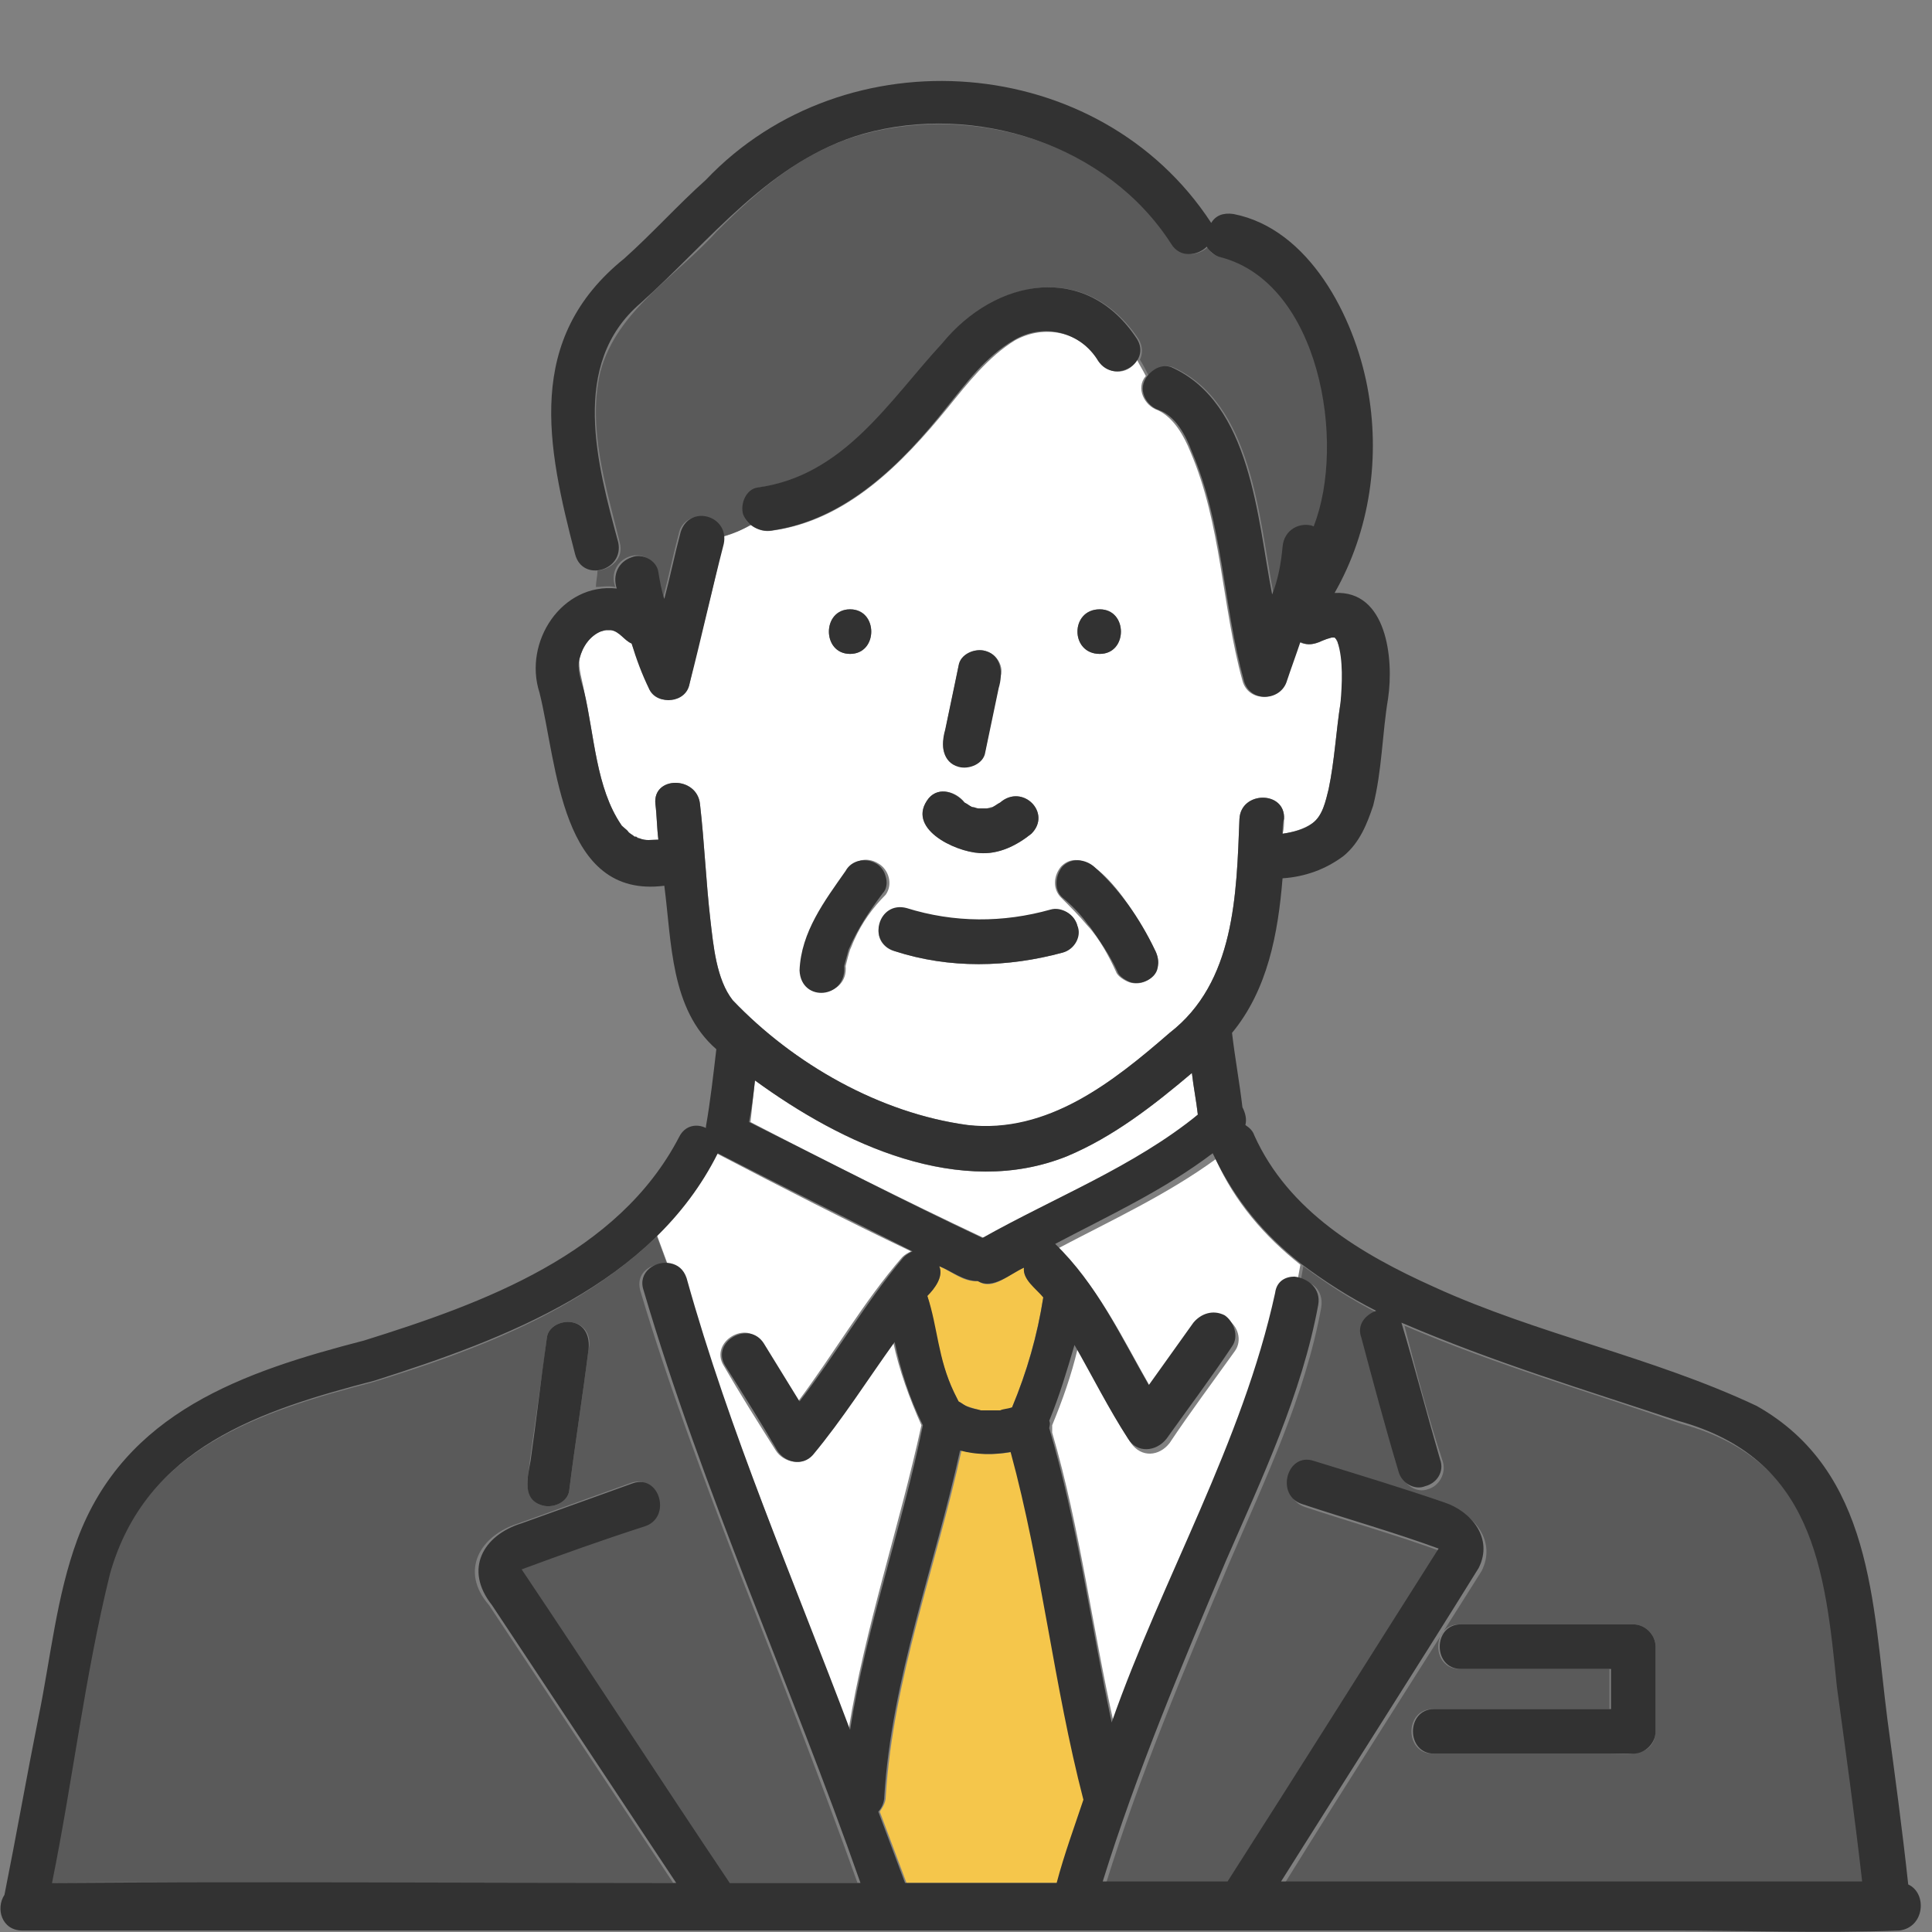
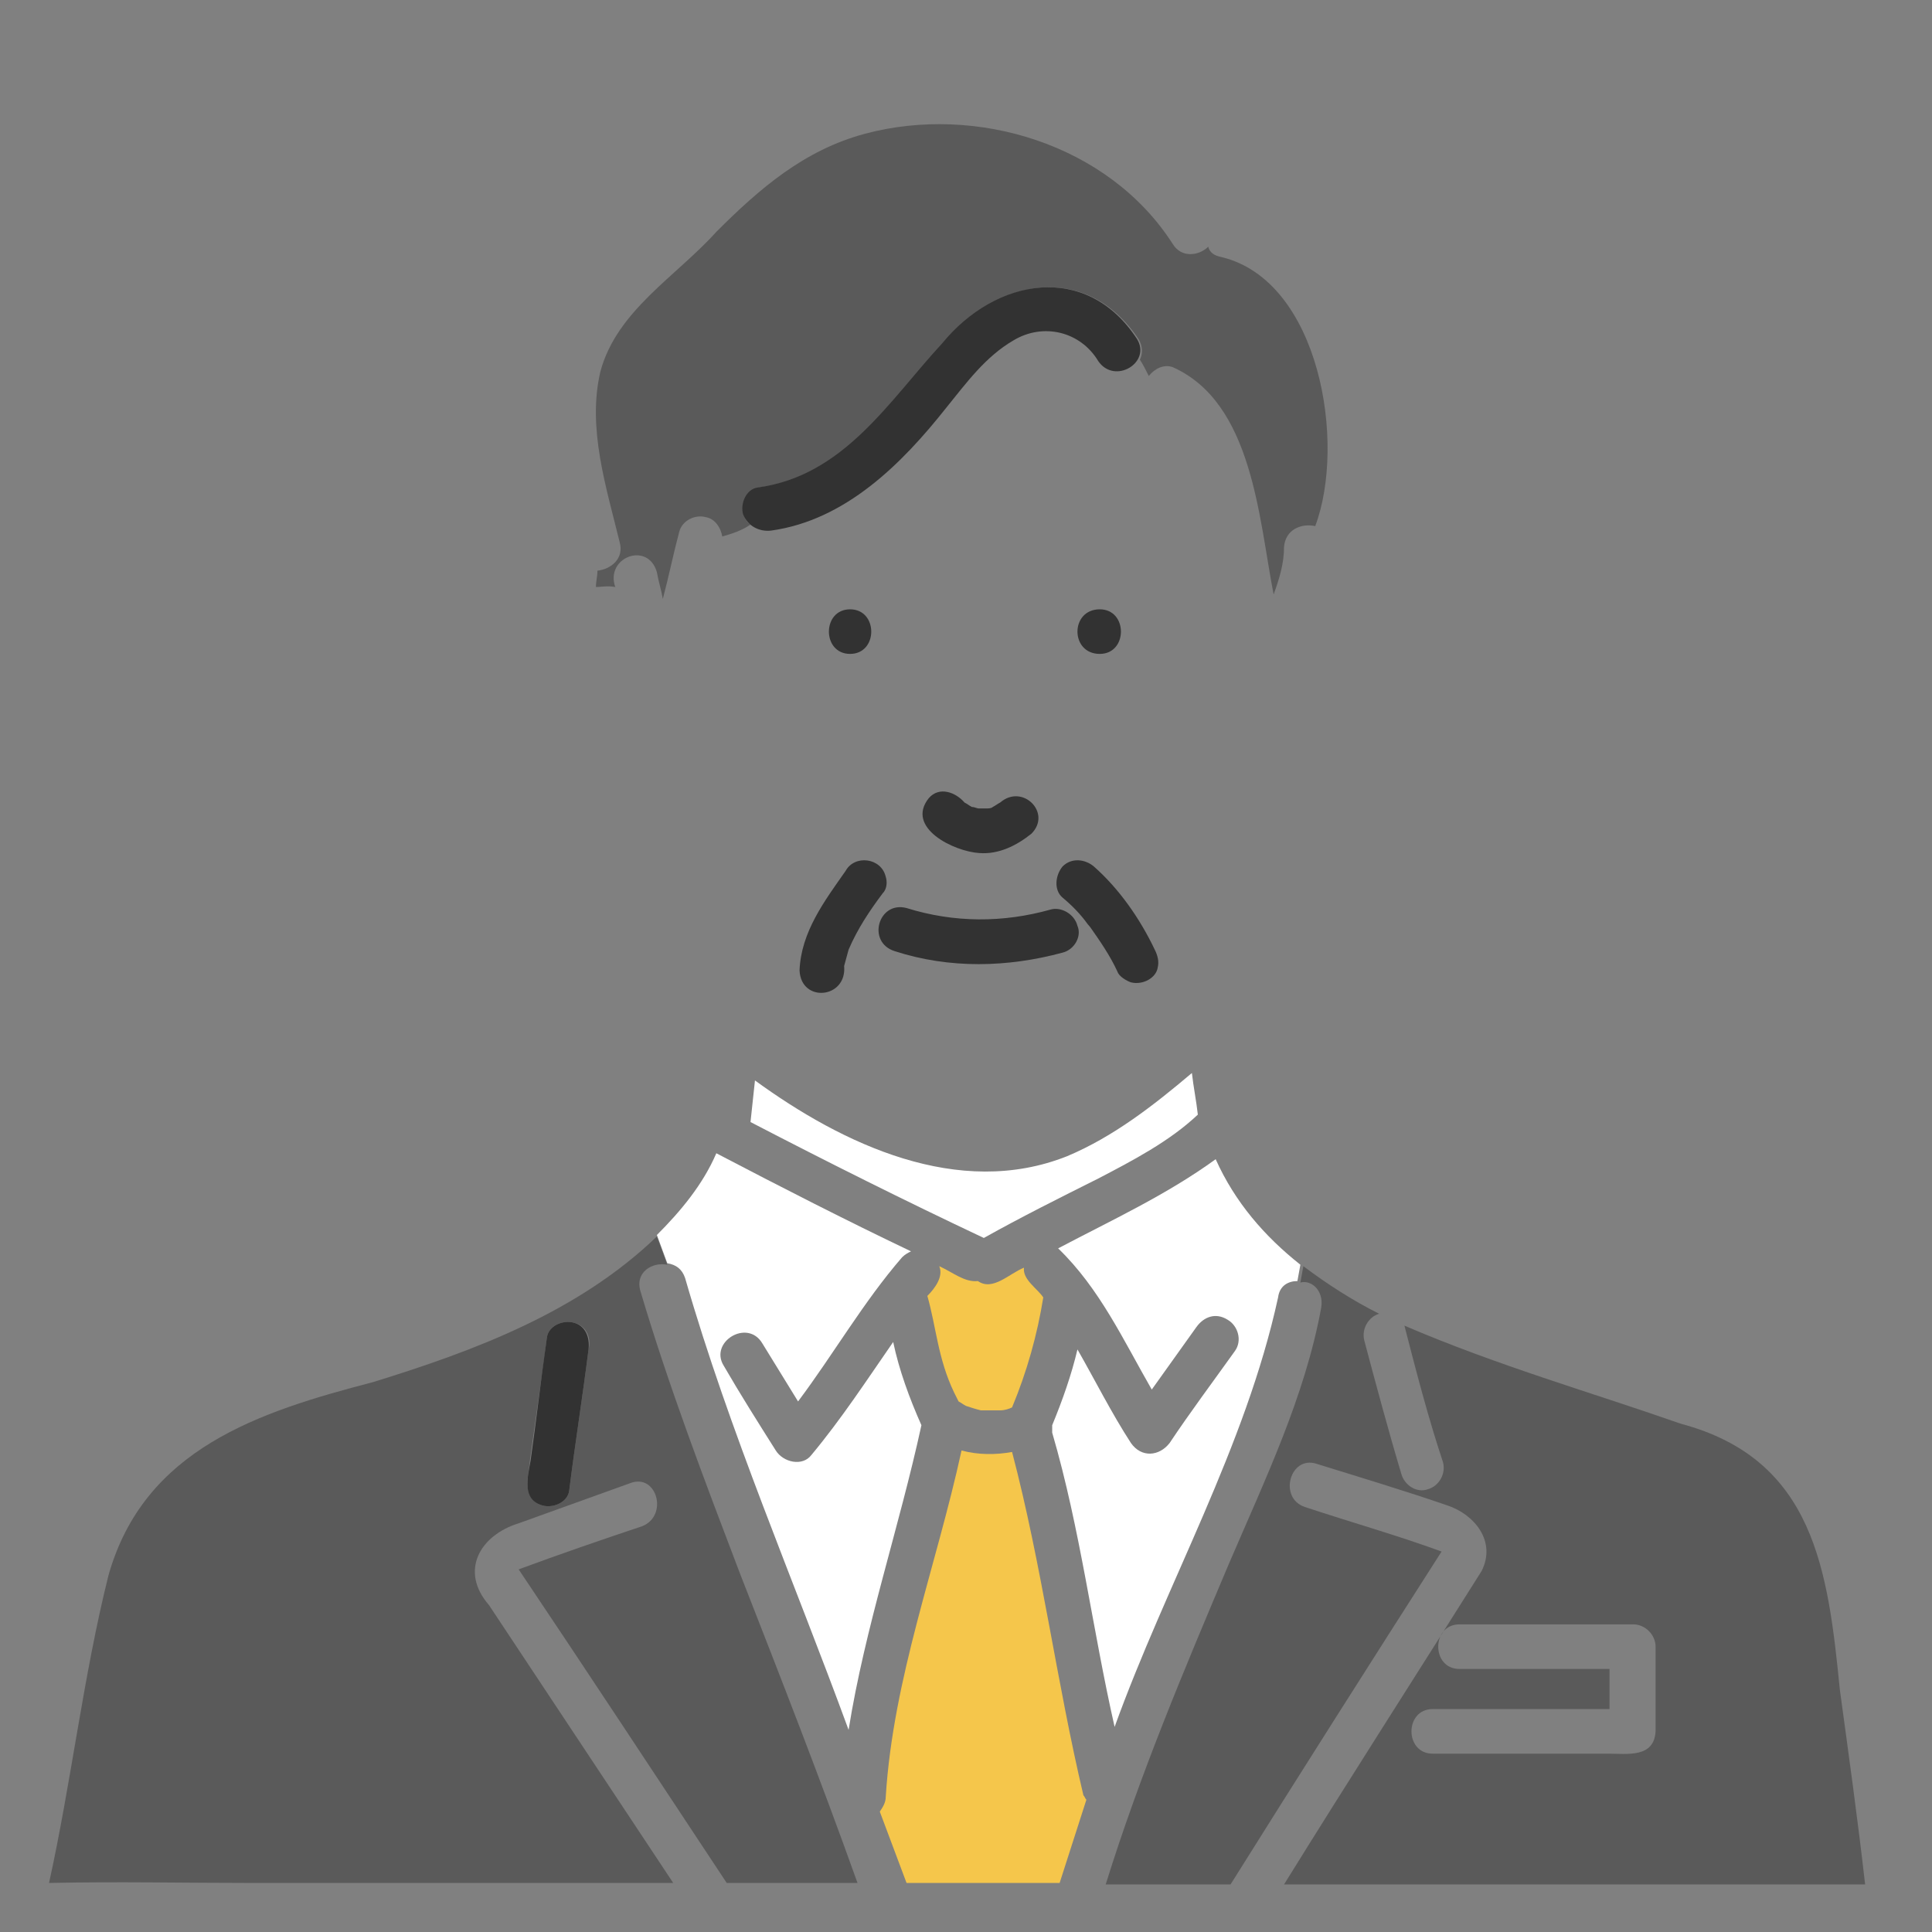
<svg xmlns="http://www.w3.org/2000/svg" version="1.1" id="レイヤー_1" x="0px" y="0px" viewBox="0 0 130 130" style="enable-background:new 0 0 130 130;" xml:space="preserve">
  <rect x="0" y="0" width="130" height="130" fill="#808080" stroke="none" />
  <style type="text/css">
	.st0{fill:#F5C64B;}
	.st1{fill:#FFFFFF;}
	.st2{fill:#DDDCDC;}
	.st3{fill:#5A5A5A;}
	.st4{fill:#323232;}
</style>
  <g>
    <path class="st0" d="M62.4,87.2c0.6,2.1,0.7,4.2,1.8,6.5c0.1,0.2,0.2,0.4,0.3,0.6c0.2,0.1,0.3,0.2,0.5,0.3c0.3,0.1,0.6,0.2,1,0.3   c0.4,0,0.8,0,1.3,0c0.3,0,0.6-0.1,0.8-0.2c1-2.4,1.7-4.9,2.1-7.4c-0.4-0.6-1.4-1.2-1.3-2c-1,0.4-2.1,1.6-3.1,0.9   c-0.9,0.1-1.7-0.6-2.6-1C63.5,85.9,62.9,86.7,62.4,87.2z" />
    <path class="st1" d="M73.9,79.3c2.3-1.2,4.8-2.5,6.7-4.3c-0.1-0.9-0.3-1.9-0.4-2.8c-2.6,2.2-5.3,4.3-8.4,5.6   c-7.3,2.9-15.1-0.8-21-5.1c-0.1,0.9-0.2,1.9-0.3,2.8c5.2,2.7,10.4,5.3,15.7,7.8C68.7,81.9,71.3,80.6,73.9,79.3z" />
    <path class="st2" d="M89.8,42.8C89.8,42.9,89.8,42.9,89.8,42.8C89.8,42.9,89.8,42.9,89.8,42.8C89.8,42.9,89.8,42.9,89.8,42.8z" />
    <path class="st1" d="M46.1,86c3,10.4,7.3,20.3,11,30.4c1.1-6.9,3.4-13.6,4.9-20.5c-0.8-1.8-1.5-3.7-1.9-5.6   c-1.8,2.6-3.5,5.2-5.5,7.6c-0.6,0.8-1.9,0.5-2.4-0.3c-1.2-1.9-2.4-3.8-3.5-5.7c-1-1.6,1.6-3.2,2.6-1.5c0.8,1.3,1.6,2.6,2.4,3.9   c2.4-3.2,4.4-6.7,7-9.7c0.2-0.2,0.4-0.3,0.6-0.4c-4.4-2.1-8.7-4.3-13.1-6.6c-0.9,2.1-2.4,3.9-4,5.5l0.7,1.9   C45.5,85.1,45.9,85.4,46.1,86z" />
    <path class="st3" d="M16.9,126.7c9.5,0,19,0,28.4,0c-4.1-6.2-8.3-12.5-12.4-18.7c-2-2.3-0.6-4.7,2-5.5c2.5-0.9,5-1.8,7.5-2.7   c1.8-0.7,2.6,2.2,0.8,2.9c-2.7,0.9-5.6,1.9-8.3,2.9c4.7,7,9.3,14,14,21.1c2.9,0,5.9,0,8.8,0c-2.5-7-5.2-13.9-7.9-20.8   c-2.4-6.3-4.8-12.6-6.7-19c-0.4-1.3,0.8-2,1.8-1.8l-0.7-1.9c-5.3,5.1-12.3,7.7-19.1,9.8c-7.7,2-15.4,4.5-17.8,13   c-1.7,6.8-2.5,13.9-4,20.7C7.9,126.6,12.4,126.7,16.9,126.7z M35.5,99.5c0.4-3.2,0.9-6.3,1.3-9.5c0.1-0.8,1.1-1.2,1.8-1   c0.9,0.2,1.2,1.1,1,1.8c-0.4,3.2-0.9,6.3-1.3,9.5c-0.1,0.8-1.1,1.2-1.8,1C35.7,101.1,35.4,100.2,35.5,99.5z" />
    <path class="st0" d="M72.9,120.8c-1.8-7.6-2.8-15.5-4.8-23.1c-1.1,0.2-2.3,0.2-3.4-0.1c-1.7,7.8-4.6,15.3-5.1,23.3   c0,0.4-0.2,0.7-0.4,1c0.6,1.6,1.2,3.2,1.8,4.8c3.4,0,6.9,0,10.3,0c0.6-1.9,1.2-3.7,1.8-5.6C73,121,73,120.9,72.9,120.8z" />
-     <path class="st1" d="M74,24.3c-1.3-2-3.7-2.5-5.7-1.4c-1.8,1.1-3.2,2.9-4.5,4.5C60.7,31.2,57,35,52,35.7c-0.5,0.1-1,0-1.4-0.4   c-0.6,0.3-1.2,0.6-1.9,0.8c-0.6,3.3-1.6,6.6-2.3,9.9c-0.3,1.2-2.2,1.5-2.7,0.4c-0.4-1-0.8-2-1.2-3.1c-0.5-0.2-0.8-0.9-1.4-0.9   c0,0-0.4,0-0.3,0c-0.1,0-0.4,0.1-0.4,0.1c-0.7,0.3-1.2,1-1.4,1.8c-0.1,0.7,0.2,1.5,0.3,2.2c0.7,3,0.8,6.5,2.5,9   c0.1,0.1,0.4,0.4,0.5,0.5s0.3,0.2,0.4,0.3c0.1,0,0.1,0,0.1,0c0.1,0,0.1,0.1,0.2,0.1c0.4,0.2,0.8,0.1,1.3,0.1   c-0.1-0.8-0.1-1.6-0.2-2.4c-0.2-1.9,2.8-1.9,3,0c0.3,2.6,0.4,5.2,0.7,7.8c0.2,1.7,0.4,4,1.5,5.4c4.1,4.3,9.9,7.6,15.8,8.4   c5.3,0.7,9.8-2.9,13.6-6.2c4.4-3.4,4.5-9.3,4.7-14.4c0.1-1.9,3.1-1.9,3,0c0,0.3,0,0.7-0.1,1c0.7-0.1,1.4-0.3,2-0.7   c0.7-0.5,0.9-1.5,1.1-2.3c0.4-1.9,0.5-3.9,0.8-5.8c0.2-1.2,0.3-2.9-0.2-4.1c-0.1-0.1-0.1-0.3-0.2-0.3l0,0c-0.1,0-0.1,0-0.2,0   c-0.3,0.1-0.5,0.1-0.8,0.3c-0.5,0.2-1,0.2-1.4,0c-0.3,0.9-0.7,1.7-0.9,2.6c-0.4,1.4-2.5,1.5-2.9,0c-1.4-5.1-1.4-10.5-3.5-15.4   c-0.4-1-1.1-2.3-2.2-2.8c-0.9-0.3-1.5-1.5-0.8-2.3c-0.2-0.4-0.4-0.7-0.6-1.1C76.1,25.1,74.7,25.4,74,24.3z M74,41c1.9,0,1.9,3,0,3   C72,44,72,41,74,41z M63.5,49.7c0.3-1.6,0.7-3.3,1-4.9c0.2-0.8,1.1-1.2,1.8-1c0.8,0.2,1.3,1.1,1,1.8c-0.3,1.6-0.7,3.3-1,4.9   c-0.2,0.8-1.1,1.2-1.8,1C63.7,51.4,63.3,50.5,63.5,49.7z M62.5,53.7c0.7-0.8,1.9-0.4,2.4,0.3c0.2,0.1,0.3,0.2,0.5,0.3   c0.1,0.1,0.3,0.1,0.5,0.1c0.1,0,0.3,0,0.4,0c0.2,0,0.3-0.1,0.5-0.1c0.2-0.1,0.3-0.2,0.5-0.3c1.5-1.3,3.5,0.7,2.1,2.1   c-1,0.8-2.2,1.4-3.5,1.3C64.2,57.3,60.9,55.7,62.5,53.7z M57.2,41c1.9,0,1.9,3,0,3C55.3,44,55.3,41,57.2,41z M57.5,63.2   c-0.1,0.2-0.2,0.5-0.3,0.7c-0.1,0.3-0.2,0.7-0.3,1.1l0,0c0.2,2.1-2.9,2.4-3,0.3c0.1-2.5,1.7-4.7,3.1-6.7c0.4-0.7,1.3-1,2.1-0.5   c0.7,0.4,1,1.4,0.5,2.1C58.7,61.1,58,62.1,57.5,63.2z M71.5,64.1c-3.7,1-7.6,1.1-11.3-0.1c-0.8-0.2-1.3-1-1-1.8   c0.2-0.8,1.1-1.3,1.8-1c3.2,1,6.5,1,9.7,0.1C72.6,60.8,73.3,63.5,71.5,64.1z M77.7,63.9c0.7,1.2-0.4,2.6-1.7,2.2   c-0.3-0.1-0.8-0.4-0.9-0.7c-0.5-1.1-1.1-2.2-1.9-3.1c0.3,0.4,0,0-0.1-0.1c-0.5-0.6-1.1-1.2-1.7-1.8s-0.5-1.5,0-2.1   C73.5,56.2,77,62.4,77.7,63.9z" />
    <path class="st3" d="M41.4,39.5c-0.7-2,2.2-3.1,2.8-1c0.1,0.6,0.3,1.2,0.4,1.8c0.4-1.5,0.7-3,1.1-4.5c0.2-0.8,1.1-1.2,1.8-1   c0.6,0.1,1,0.7,1.1,1.3c0.7-0.2,1.3-0.4,1.9-0.8c-0.9-0.6-0.5-2.3,0.6-2.5c5.7-0.8,8.8-5.8,12.4-9.7c3.6-4.4,9.6-5.5,13.1-0.3   c0.3,0.5,0.3,1,0.1,1.4c0.2,0.3,0.4,0.7,0.6,1.1c0.4-0.5,1-0.8,1.6-0.6c5.4,2.4,5.8,10.2,6.8,15.3c0.4-1.1,0.7-2.1,0.7-3.2   c0.1-1.2,1.2-1.6,2.1-1.4c2.1-5.6,0.3-16.5-6.3-18.1c-0.5-0.1-0.8-0.3-0.9-0.7c-0.6,0.6-1.8,0.8-2.4-0.2C74.6,9.7,65.7,7,58.2,9   c-4.1,1.1-7.1,3.7-10,6.6c-2.7,3-6.7,5.3-7.8,9.4c-0.9,3.8,0.4,7.8,1.3,11.5c0.3,1.1-0.6,1.8-1.5,1.9c0,0.4-0.1,0.7-0.1,1.1   C40.4,39.5,40.9,39.4,41.4,39.5z" />
    <path class="st1" d="M71.2,84c2.8,2.7,4.4,6.2,6.3,9.5c1-1.4,2-2.8,3-4.2c0.5-0.7,1.3-1,2.1-0.5c0.7,0.4,1,1.4,0.5,2.1   c-1.5,2.1-3,4.1-4.4,6.2c-0.7,0.9-1.9,1-2.6,0c-1.3-2-2.4-4.2-3.6-6.3c-0.4,1.7-1,3.4-1.7,5.1c0,0.1,0,0.3,0,0.5   c1.9,6.5,2.7,13.2,4.2,19.8c3.5-9.7,8.8-18.8,11-28.9c0.1-0.8,0.7-1.1,1.3-1.1l0.2-1.1c-2.4-1.9-4.4-4.2-5.7-7.1   C78.5,80.4,74.8,82.1,71.2,84z" />
    <path class="st3" d="M88.9,88c-1.1,6-3.8,11.6-6.2,17.2c-3,7.1-6,14.2-8.3,21.6c2.8,0,5.6,0,8.4,0c4.7-7.5,9.4-14.9,14.2-22.4   c-3-1.1-6.2-2-9.2-3c-1.8-0.6-1-3.5,0.8-2.9c2.9,0.9,5.9,1.8,8.8,2.8c1.8,0.6,3.3,2.4,2.3,4.4c-4.4,7-8.9,14-13.3,21.1   c13,0,26,0,39.1,0c-0.5-4.4-1.1-8.7-1.7-13.1c-0.8-8-1.7-15.5-10.7-17.9c-6.3-2.2-12.3-3.9-18.6-6.6c0.8,3.1,1.6,6.2,2.6,9.2   c0.2,0.8-0.3,1.6-1,1.8c-0.8,0.3-1.6-0.3-1.8-1c-0.9-3-1.7-6-2.5-9c-0.2-0.8,0.3-1.6,1-1.8l0,0c-1.8-0.9-3.5-2-5.1-3.2l-0.2,1.1   C88.2,86.1,89.1,86.8,88.9,88z M109.9,109.3c0.8,0,1.5,0.7,1.5,1.5c0,1.9,0,3.8,0,5.7c-0.1,1.8-1.9,1.5-3.2,1.5   c-3.9,0-7.8,0-11.8,0c-1.9,0-1.9-3,0-3c4,0,7.9,0,11.9,0c0-0.9,0-1.8,0-2.7c-3.4,0-6.7,0-10.1,0c-1.9,0-1.9-3,0-3   C102.1,109.3,106,109.3,109.9,109.3z" />
    <path class="st4" d="M74,44c1.9,0,1.9-3,0-3C72,41,72,44,74,44z" />
    <path class="st4" d="M57.2,44c1.9,0,1.9-3,0-3C55.3,41,55.3,44,57.2,44z" />
    <path class="st4" d="M36.5,101.3c0.7,0.2,1.7-0.2,1.8-1c0.4-3.2,0.9-6.3,1.3-9.5c0.1-0.8-0.2-1.6-1-1.8c-0.7-0.2-1.7,0.2-1.8,1   c-0.4,2.8-0.7,5.5-1.1,8.3C35.5,99.4,35.1,100.9,36.5,101.3z" />
    <path class="st4" d="M70.7,61.2c-3.2,0.9-6.5,0.9-9.7-0.1c-1.9-0.5-2.7,2.3-0.8,2.9c3.7,1.2,7.6,1.1,11.3,0.1   c0.8-0.2,1.3-1.1,1-1.8C72.3,61.5,71.4,61,70.7,61.2z" />
-     <path class="st4" d="M64.5,51.6c0.7,0.2,1.7-0.2,1.8-1c0.3-1.4,0.6-2.9,0.9-4.3c0.3-1,0.2-2.2-0.9-2.5c-0.7-0.2-1.7,0.2-1.8,1   c-0.3,1.4-0.6,2.9-0.9,4.3C63.3,50.1,63.4,51.3,64.5,51.6z" />
    <path class="st4" d="M59.6,59c-0.3-1.3-2.1-1.5-2.7-0.4c-1.4,2-3,4.1-3.1,6.7c0.1,2.2,3.2,1.9,3-0.3l0,0c0.1-0.4,0.2-0.7,0.3-1.1   c0.6-1.4,1.4-2.6,2.3-3.8C59.7,59.8,59.7,59.3,59.6,59z" />
    <path class="st4" d="M71.5,58.3c-0.5,0.6-0.6,1.6,0,2.1s1.2,1.1,1.7,1.8c0.1,0.1,0.4,0.5,0.1,0.1c0.7,1,1.4,2,1.9,3.1   c0.1,0.3,0.6,0.6,0.9,0.7c0.8,0.2,1.7-0.3,1.8-1c0.1-0.4,0-0.8-0.2-1.2c-1-2.1-2.4-4.1-4.1-5.6C73,57.8,72.1,57.7,71.5,58.3z" />
    <path class="st4" d="M65.9,57.4c1.3,0.1,2.5-0.5,3.5-1.3c1.4-1.4-0.6-3.4-2.1-2.1c-0.2,0.1-0.3,0.2-0.5,0.3   c-0.1,0.1-0.3,0.1-0.5,0.1c-0.1,0-0.3,0-0.4,0c-0.2,0-0.3-0.1-0.5-0.1c-0.2-0.1-0.3-0.2-0.5-0.3c-0.6-0.7-1.7-1.1-2.4-0.3   C60.9,55.7,64.2,57.3,65.9,57.4z" />
-     <path class="st4" d="M98.3,109.3c-1.9,0-1.9,3,0,3c3.4,0,6.7,0,10.1,0c0,0.9,0,1.8,0,2.7c-4,0-7.9,0-11.9,0c-1.9,0-1.9,3,0,3   c4.5,0,8.9,0,13.4,0c0.8,0,1.5-0.7,1.5-1.5c0-1.9,0-3.8,0-5.7c0-0.8-0.7-1.5-1.5-1.5C106,109.3,102.1,109.3,98.3,109.3z" />
    <path class="st4" d="M51.9,35.7c5-0.7,8.8-4.5,11.8-8.3c1.3-1.6,2.6-3.4,4.5-4.5c2-1.2,4.5-0.6,5.7,1.4c1.1,1.6,3.6,0.1,2.6-1.5   c-3.4-5.2-9.5-4.1-13.1,0.3C59.8,27,56.8,32,51,32.8c-0.8,0.1-1.2,1.1-1,1.8C50.3,35.4,51.1,35.8,51.9,35.7z" />
-     <path class="st4" d="M128.4,126.8c-0.4-3.7-0.9-7.4-1.4-11.1c-1-7.8-1-16.7-8.8-21.1c-7-3.3-14.7-4.8-21.7-8   c-4.9-2.2-9.8-5.1-12.1-10.2c-0.1-0.3-0.3-0.5-0.6-0.7c0.1-0.4,0-0.8-0.2-1.2c-0.2-1.7-0.5-3.3-0.7-5c2.4-2.9,3.1-6.7,3.4-10.4   c1.5-0.1,2.9-0.6,4.1-1.5c1.1-0.9,1.6-2.2,2-3.4c0.6-2.4,0.6-4.8,1-7.2c0.4-2.7-0.1-7.3-3.6-7.1c2.4-4.2,3.1-9.2,2.2-13.9   s-3.9-10.6-9-11.6c-0.7-0.1-1.2,0.1-1.5,0.6C74,3.5,56.9,2.2,47.5,12.1c-1.9,1.7-3.6,3.6-5.5,5.3c-6.7,5.4-5.2,12.6-3.3,19.9   c0.5,1.9,3.3,1.1,2.9-0.8c-1.4-5.2-3.3-12,1.5-16.1c4.7-4.2,8.7-9.6,15-11.4c7.5-2.1,16.4,0.7,20.7,7.4c0.6,1,1.8,0.8,2.4,0.2   c0.2,0.3,0.5,0.6,0.9,0.7c6.7,1.7,8.5,12.5,6.3,18.1c-0.9-0.3-2,0.2-2.1,1.4C86.2,37.9,86,39,85.6,40c-1-5.1-1.4-12.9-6.8-15.3   c-0.6-0.2-1.2,0.1-1.6,0.6c-0.7,0.9-0.1,2,0.8,2.3c1.1,0.4,1.8,1.7,2.2,2.8c2.1,4.9,2.1,10.3,3.5,15.4c0.4,1.5,2.5,1.4,2.9,0   c0.3-0.9,0.6-1.7,0.9-2.6c0.8,0.4,1.3-0.1,2.1-0.3c0,0,0.1,0,0.2,0l0,0c0.1,0.1,0.2,0.2,0.2,0.3c0.4,1.2,0.3,2.9,0.2,4.1   c-0.3,1.9-0.4,3.9-0.8,5.8c-0.2,0.8-0.4,1.8-1.1,2.3c-0.5,0.4-1.3,0.6-2,0.7c0-0.3,0-0.7,0.1-1c0.1-1.9-2.9-1.9-3,0   c-0.2,5.1-0.3,11-4.7,14.4c-3.8,3.3-8.2,6.8-13.6,6.2c-5.9-0.8-11.7-4.1-15.8-8.4c-1.1-1.4-1.3-3.7-1.5-5.4   c-0.3-2.6-0.4-5.2-0.7-7.8c-0.2-1.9-3.2-1.9-3,0c0.1,0.8,0.1,1.6,0.2,2.4c-0.5,0-0.8,0.1-1.3-0.1c-0.1,0-0.1,0-0.2-0.1   c0,0,0,0-0.1,0c-0.1-0.1-0.3-0.2-0.4-0.3c-0.1-0.2-0.5-0.4-0.5-0.5c-1.7-2.5-1.8-6-2.5-9c-0.2-0.7-0.5-1.5-0.3-2.2   c0.2-0.8,0.7-1.5,1.4-1.8c0,0,0.3-0.1,0.4-0.1h0.3c0.6,0.1,0.9,0.7,1.4,0.9c0.3,1,0.7,2.1,1.2,3.1c0.6,1.1,2.5,0.9,2.7-0.4   c0.8-3.1,1.5-6.3,2.3-9.4c0.4-1.9-2.3-2.7-2.9-0.8c-0.4,1.5-0.7,3-1.1,4.5c-0.2-0.6-0.3-1.2-0.4-1.8c-0.1-0.8-1.1-1.3-1.8-1   c-0.9,0.3-1.3,1.2-1,2.1c-3.7-0.4-6.3,3.6-5.2,7c1.2,4.8,1.4,13.9,8.4,13c0.5,3.8,0.4,8.3,3.5,11c-0.2,1.7-0.4,3.5-0.7,5.2v0.1   c-0.6-0.3-1.4-0.2-1.8,0.6c-4.1,7.9-13.2,11.2-21.2,13.7C16.4,92.3,8.4,95,5.2,103.6c-1.4,3.8-1.8,8-2.6,11.9c-0.8,4-1.5,8-2.3,12   l0,0c-0.6,0.9-0.2,2.4,1.2,2.4c4.2,0,8.4,0,12.5,0c10.1,0,20.2,0,30.2,0c22.7,0,45.4,0,68.1,0c5.1,0,10.3,0.2,15.5,0   C129.5,129.7,129.7,127.4,128.4,126.8z M89.8,42.8C89.8,42.9,89.8,42.9,89.8,42.8C89.8,42.9,89.8,42.9,89.8,42.8   C89.8,42.9,89.8,42.9,89.8,42.8z M87.5,85c1.6,1.2,3.3,2.3,5.1,3.2l0,0c-0.8,0.3-1.3,1-1,1.8c0.8,3,1.6,6,2.5,9   c0.2,0.8,1.1,1.3,1.8,1c0.8-0.2,1.3-1,1-1.8C96,95.1,95.2,92,94.3,89c6.3,2.7,12.3,4.5,18.6,6.6c9.1,2.5,9.9,9.9,10.7,17.9   c0.6,4.4,1.2,8.7,1.7,13.1c-13,0-26,0-39.1,0c4.4-7,8.9-14,13.3-21.1c1-2-0.5-3.8-2.3-4.4c-2.9-1-5.9-1.9-8.8-2.8   c-1.8-0.6-2.6,2.3-0.8,2.9c3,1,6.2,1.9,9.2,3c-4.7,7.4-9.4,14.9-14.2,22.4c-2.8,0-5.6,0-8.4,0c2.3-7.4,5.3-14.5,8.3-21.6   c2.4-5.5,5.1-11.2,6.2-17.2c0.2-1.1-0.7-1.8-1.6-1.9c-0.6,0-1.2,0.3-1.3,1.1c-2.2,10.1-7.6,19.2-11,28.9   c-1.4-6.6-2.3-13.4-4.2-19.8c0-0.1,0.1-0.3,0-0.5c0.7-1.7,1.2-3.4,1.7-5.1c1.2,2.1,2.3,4.3,3.6,6.3c0.6,1,1.9,0.9,2.6,0   c1.5-2.1,3-4.1,4.4-6.2c0.5-0.7,0.1-1.7-0.5-2.1c-0.8-0.4-1.6-0.1-2.1,0.5c-1,1.4-2,2.8-3,4.2c-1.9-3.3-3.5-6.8-6.3-9.5   c3.6-1.9,7.3-3.6,10.6-6.1C83.1,80.8,85.1,83.1,87.5,85z M60.9,126.7c-0.6-1.6-1.2-3.2-1.8-4.8c0.2-0.2,0.4-0.6,0.4-1   c0.5-8,3.4-15.5,5.1-23.3c1.1,0.3,2.3,0.3,3.4,0.1c2.1,7.7,2.9,15.7,4.9,23.4c-0.6,1.8-1.3,3.7-1.8,5.6   C67.8,126.7,64.4,126.7,60.9,126.7z M63.2,85.2c0.8,0.3,1.6,1,2.6,1c1,0.6,2.2-0.5,3.1-0.9c-0.1,0.8,0.8,1.4,1.3,2   c-0.4,2.6-1.1,5-2.1,7.4c-0.3,0.1-0.6,0.1-0.8,0.2c-0.4,0-0.8,0-1.3,0c-0.3-0.1-0.6-0.1-1-0.3c-0.2-0.1-0.3-0.2-0.5-0.3   c-0.1-0.2-0.2-0.4-0.3-0.6c-1.1-2.3-1.1-4.4-1.8-6.5C62.9,86.7,63.5,85.9,63.2,85.2z M50.8,72.7c5.9,4.3,13.8,8,21,5.1   c3.1-1.3,5.8-3.4,8.4-5.6c0.1,0.9,0.3,1.9,0.4,2.8c-4.3,3.5-9.7,5.6-14.5,8.3c-5.3-2.5-10.5-5.2-15.7-7.8   C50.6,74.5,50.7,73.6,50.8,72.7z M7.4,105.9c2.4-8.5,10.1-11,17.8-13c8.8-2.8,18.7-6.5,23.1-15.3c4.3,2.2,8.7,4.4,13.1,6.6   c-0.2,0.1-0.4,0.2-0.6,0.4c-2.6,3.1-4.6,6.6-7,9.7c-0.8-1.3-1.6-2.6-2.4-3.9c-1-1.6-3.6-0.1-2.6,1.5c1.2,1.9,2.4,3.8,3.5,5.7   c0.5,0.8,1.7,1.1,2.4,0.3c2-2.4,3.7-5.1,5.5-7.6c0.4,1.9,1,3.8,1.9,5.6c-1.4,6.9-3.8,13.5-4.9,20.5c-3.8-10.1-8.1-20-11-30.4   c-0.2-0.6-0.6-0.9-1.1-1c-1-0.2-2.2,0.6-1.8,1.8c4,13.6,9.9,26.5,14.6,39.9c-2.9,0-5.9,0-8.8,0c-4.7-7-9.3-14.1-14-21.1   c2.7-1,5.5-2,8.3-2.9c1.8-0.6,1-3.5-0.8-2.9c-2.5,0.9-5,1.8-7.5,2.7c-2.6,0.8-3.9,3.1-2,5.5c4.1,6.2,8.3,12.5,12.4,18.7   c-14,0-28-0.1-42,0C4.9,119.8,5.7,112.8,7.4,105.9z" />
  </g>
</svg>